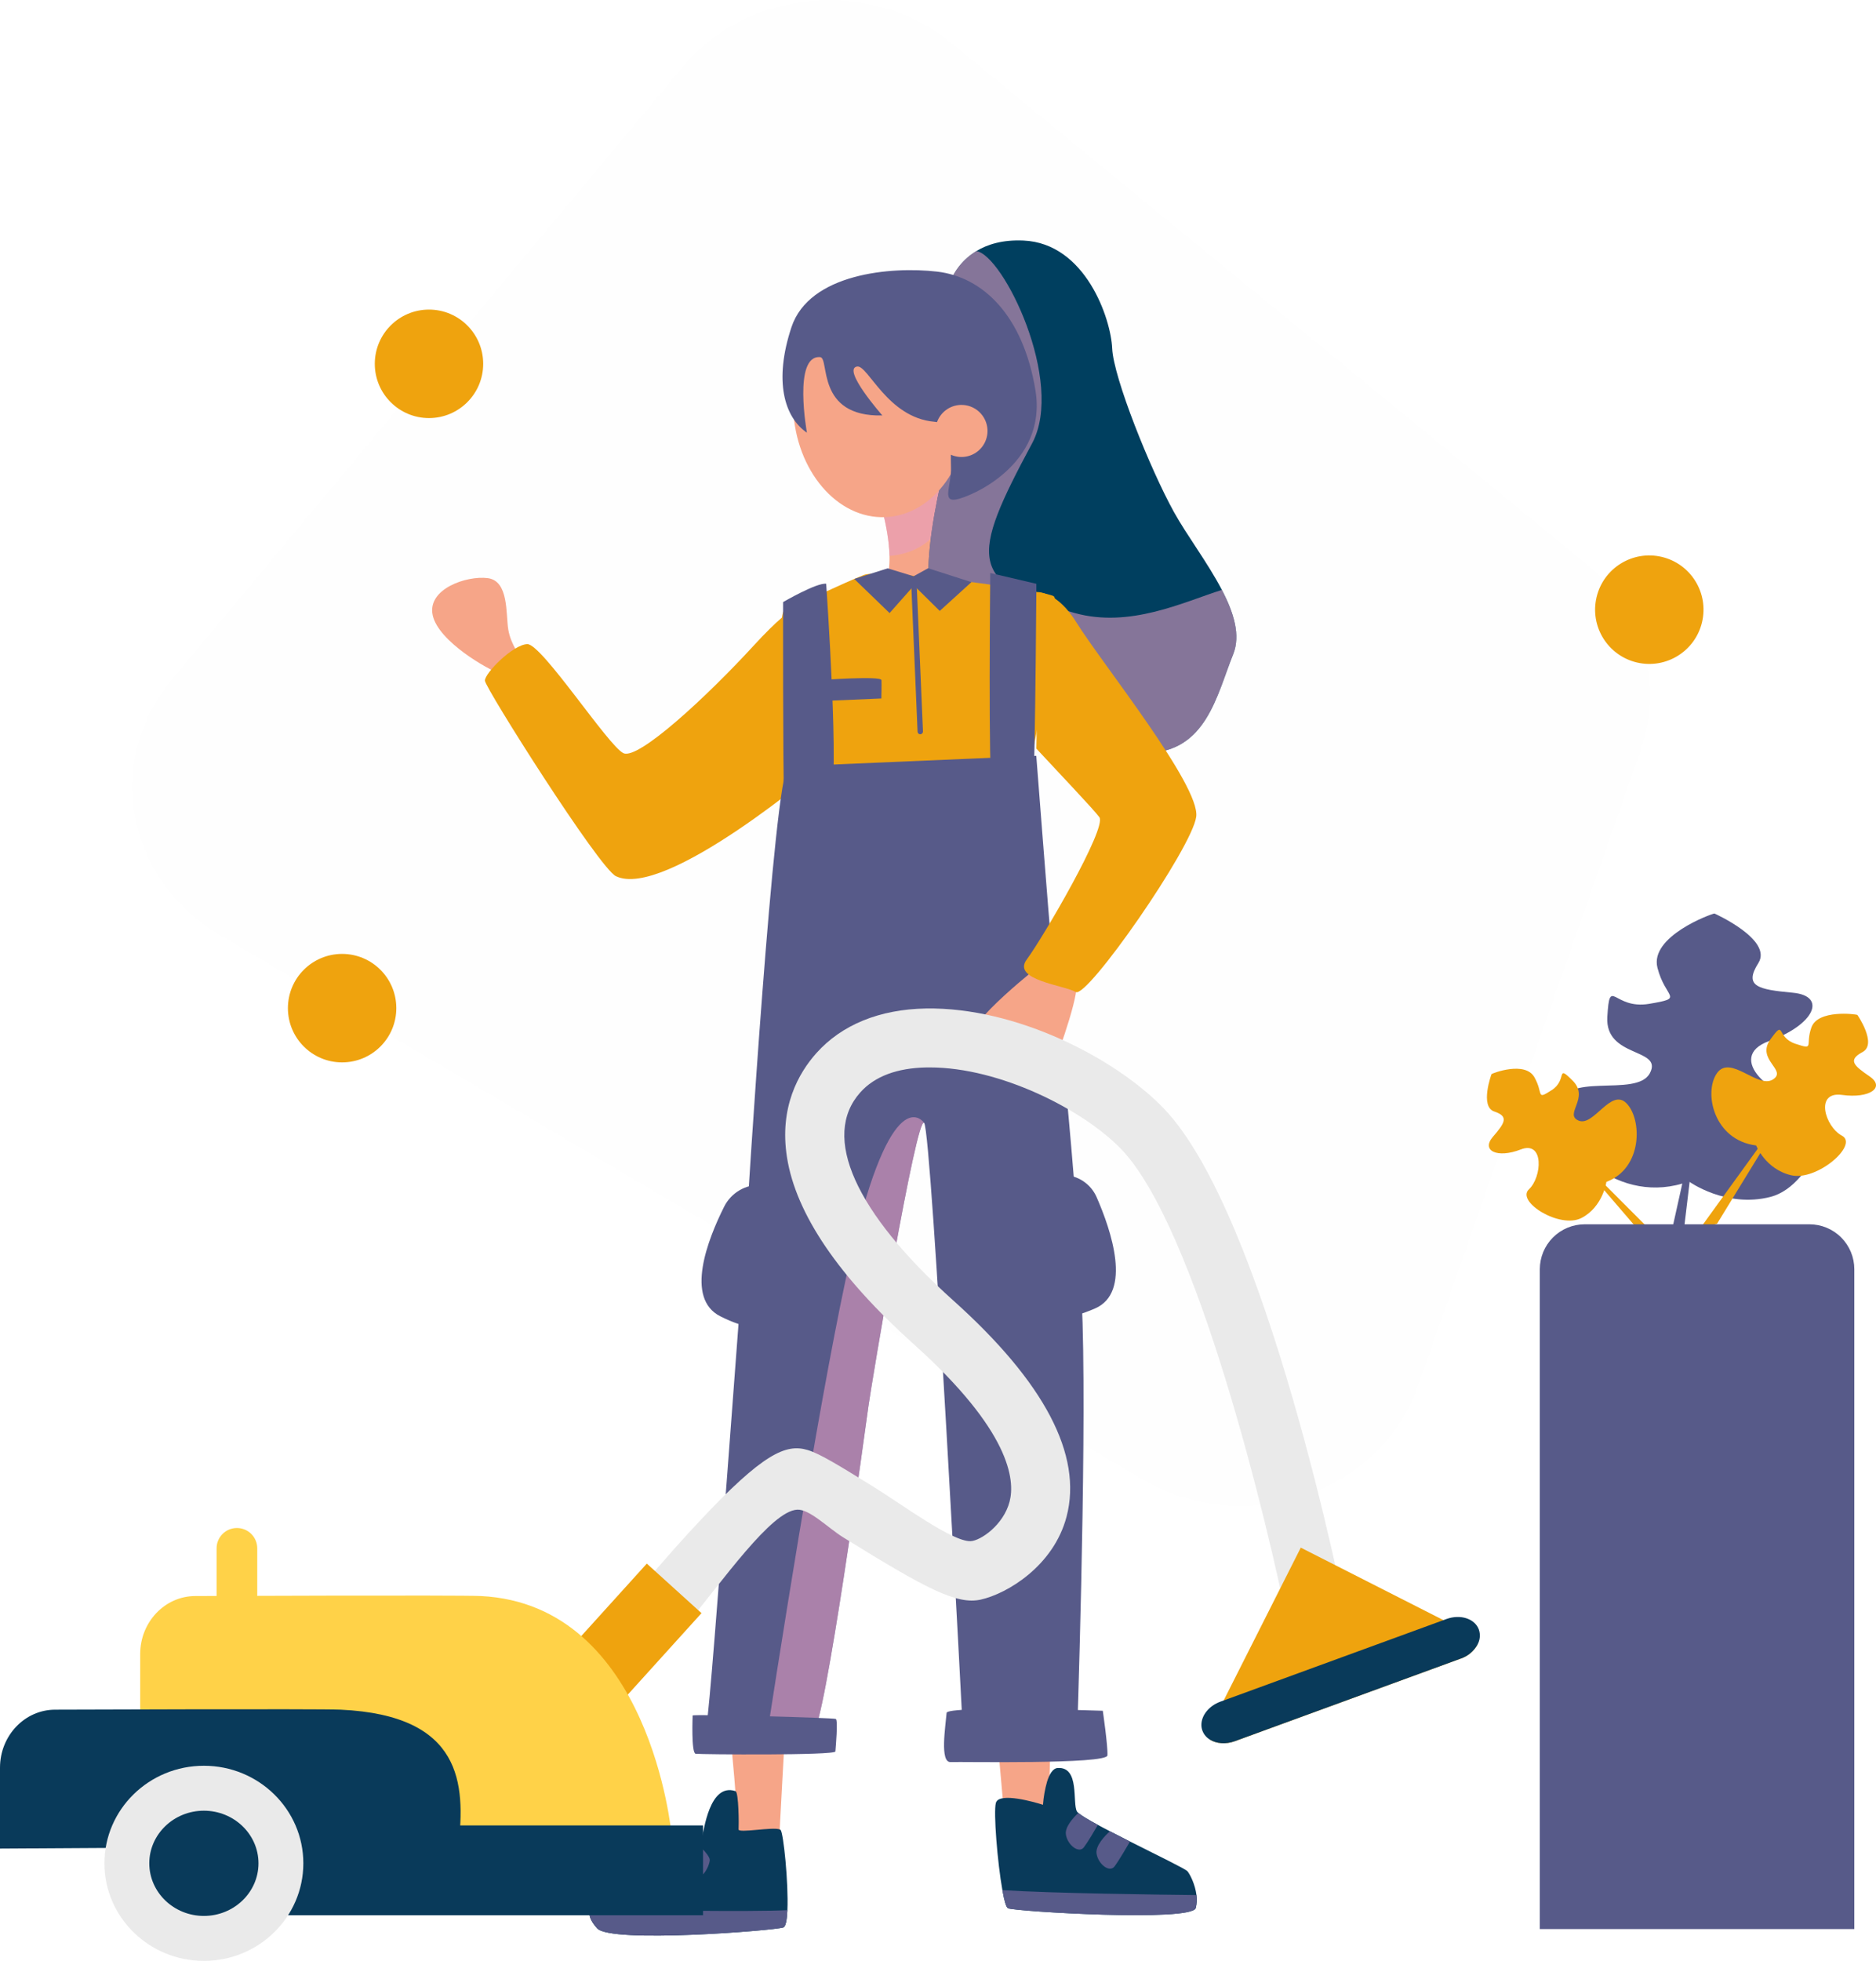
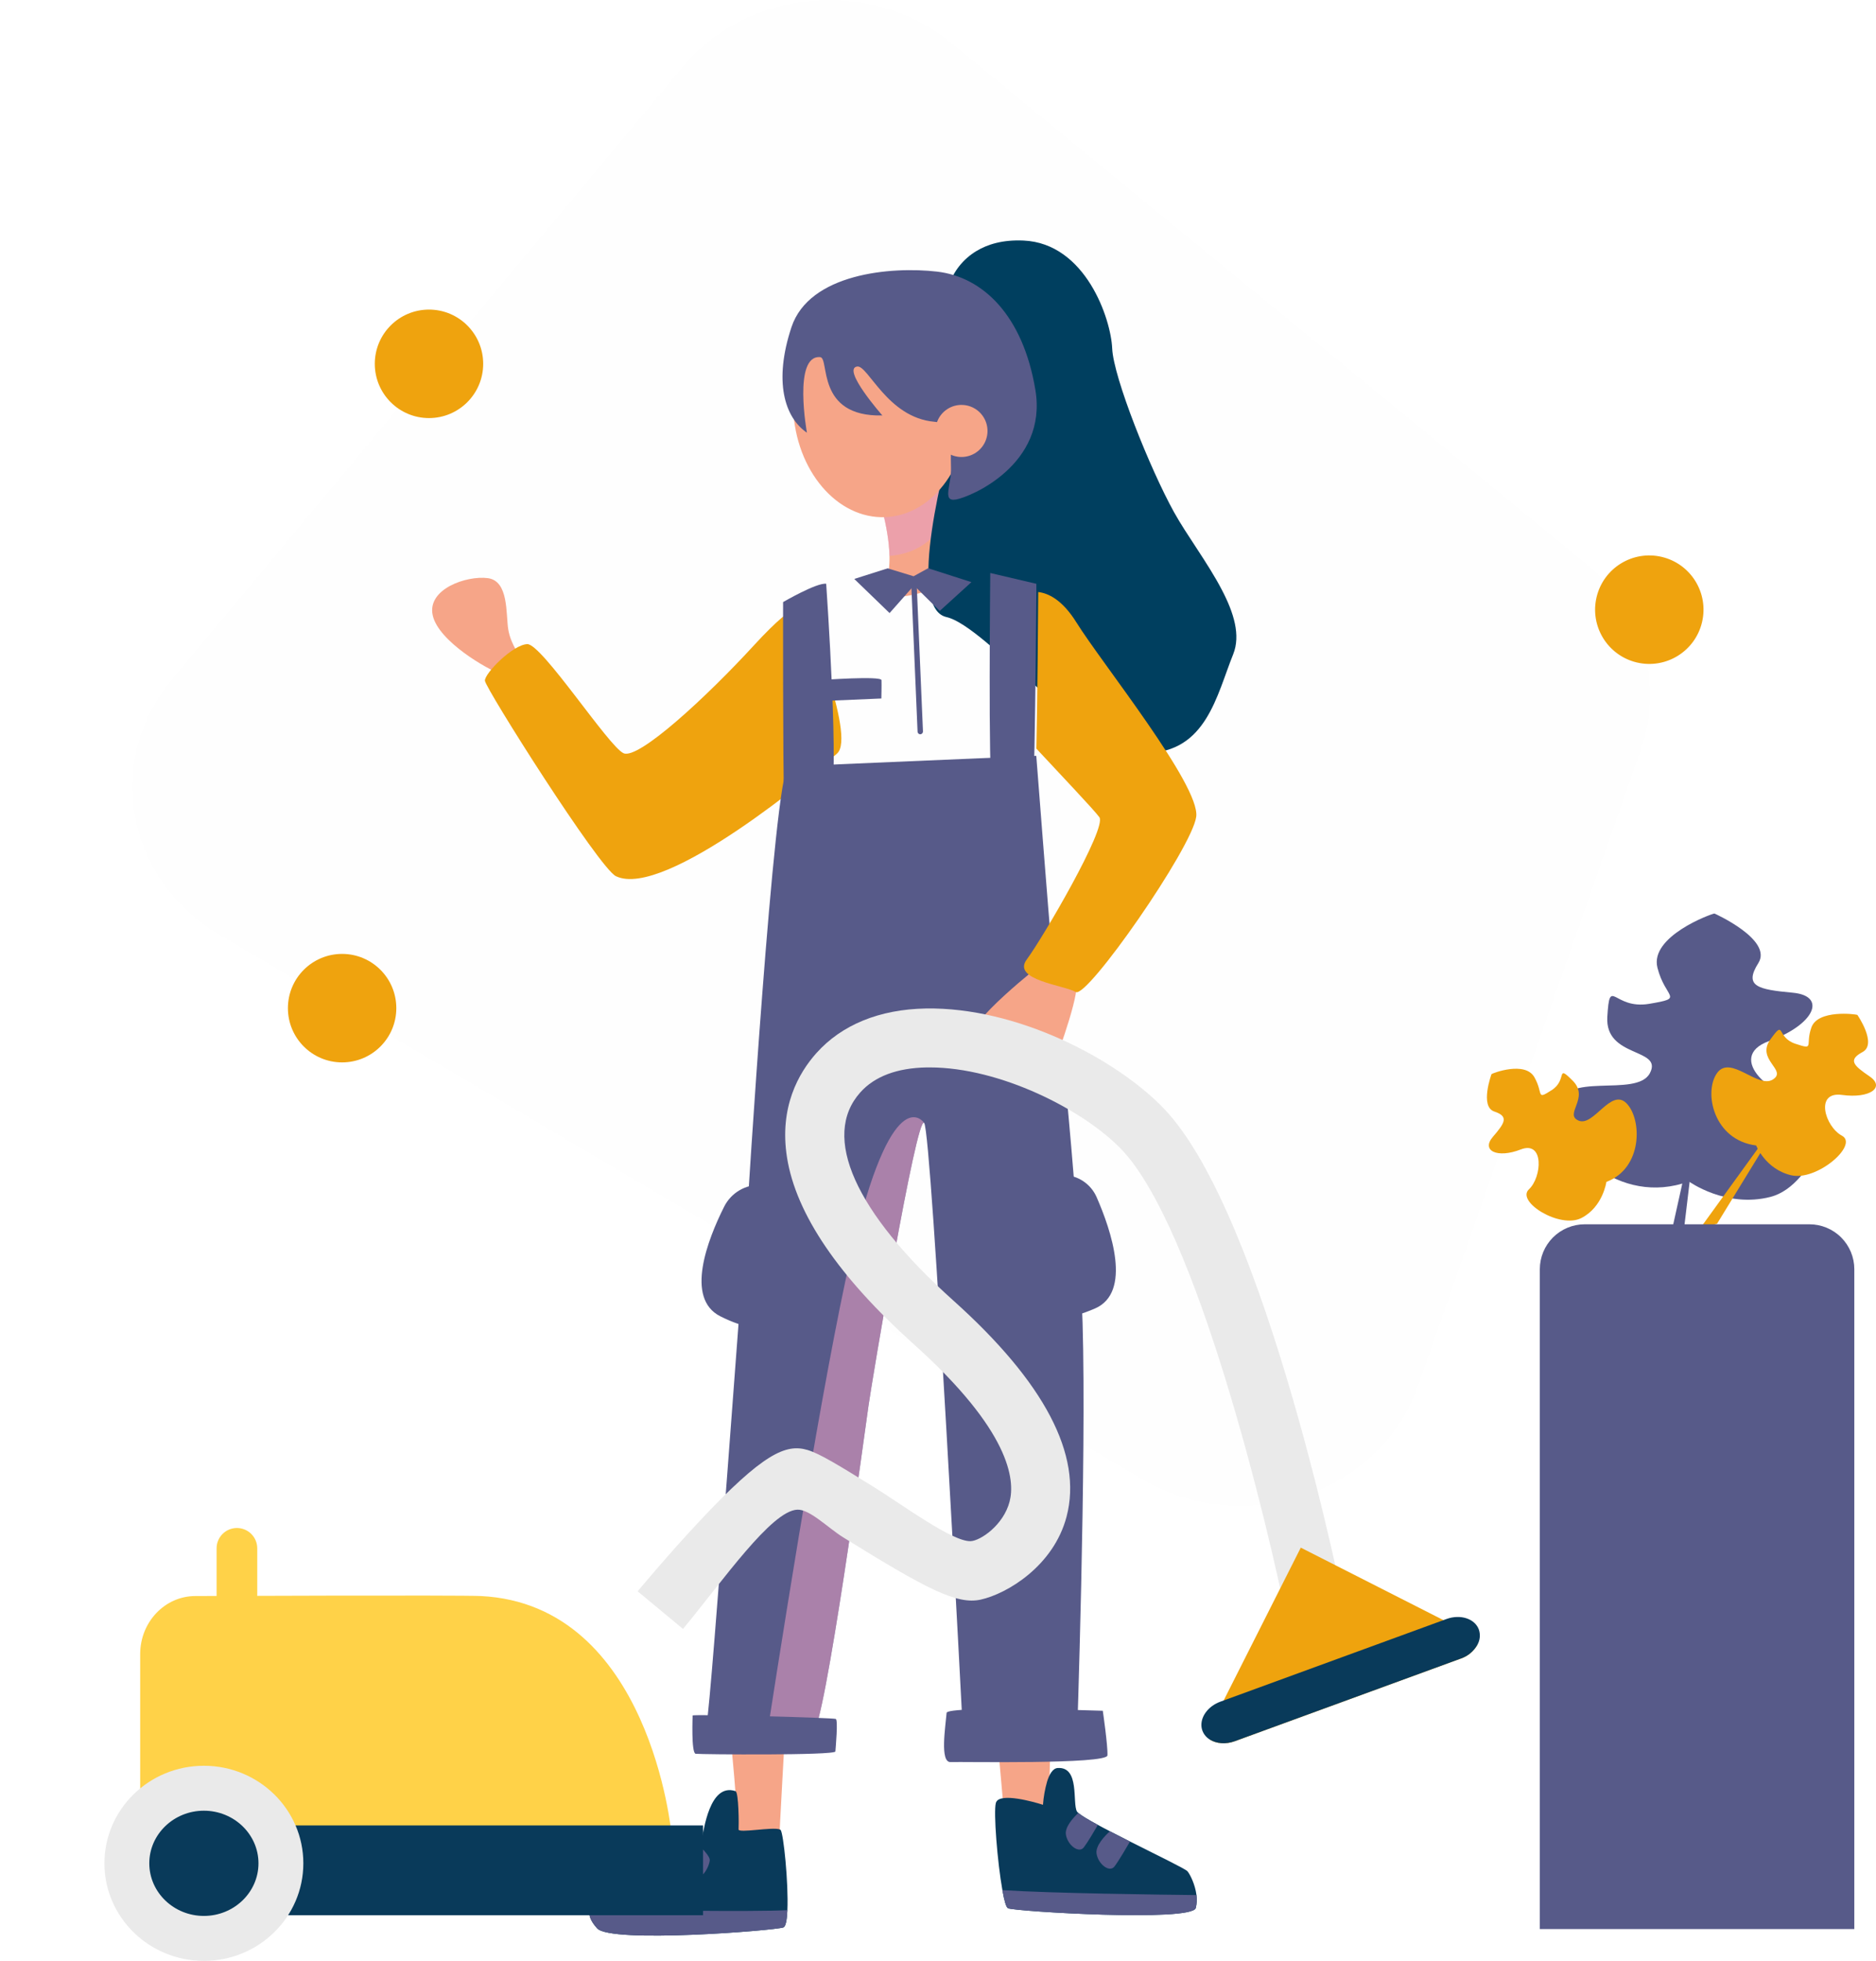
<svg xmlns="http://www.w3.org/2000/svg" width="671" height="701" viewBox="0 0 671 701" fill="none">
  <g clip-path="url(#clip0_387_1995)">
    <g opacity="0.06">
      <path opacity="0.06" d="M244.147 23.96L61.466 242.936C37.175 272.057 45.07 314.482 78.455 334.173L408.509 528.829C445.137 550.438 493.678 534.041 507.186 495.502L586.876 268.111C595.214 244.326 587.574 218.173 567.452 201.681L340.368 15.44C311.66 -8.141 267.681 -4.245 244.147 23.96Z" fill="#001D2B" />
    </g>
    <path d="M376.179 607.406L374.984 649.363L359.225 649.198C359.225 649.198 355.37 608.308 355.778 604.736C356.187 601.163 376.179 607.406 376.179 607.406Z" fill="#F6A588" />
    <path d="M260.753 615.757C260.753 615.757 264.827 653.952 263.438 656.951C262.048 659.95 278.972 660.698 278.743 659.078C278.514 657.459 281.124 615.189 280.984 614.237C280.845 613.285 260.753 615.757 260.753 615.757Z" fill="#F6A588" />
    <path d="M186.476 235.273C186.476 235.273 182.68 230.529 181.789 225.009C180.897 219.489 182.028 207.665 174.467 206.684C166.907 205.702 152.712 210.555 154.769 219.962C156.826 229.369 174.557 239.393 178.87 240.838C183.184 242.283 186.476 235.273 186.476 235.273Z" fill="#F6A588" />
    <path d="M341.34 178.678C340.797 194.088 337.44 209.275 337.44 209.275C337.44 209.275 312.362 219.175 316.795 208.193C317.866 205.548 318.224 202.215 318.145 198.727C317.911 187.766 313.418 174.966 313.418 174.966C313.418 174.966 336.543 142.581 340.274 161.065C341.335 166.346 341.569 172.53 341.34 178.678Z" fill="#F6A588" />
    <g style="mix-blend-mode:color-burn" opacity="0.76">
      <g style="mix-blend-mode:color-burn" opacity="0.76">
        <path d="M341.34 178.678C338.057 188.857 331.353 197.651 318.145 198.747C317.911 187.786 313.418 174.986 313.418 174.986C313.418 174.986 336.543 142.601 340.274 161.085C341.335 166.347 341.569 172.53 341.34 178.678Z" fill="#E69DC4" />
      </g>
    </g>
    <path d="M441.092 233.868C435.18 248.511 431.475 268.944 409.913 269.208C388.352 269.472 353.034 223.898 338.491 220.595C323.947 217.291 338.047 164.369 342.057 151.115C346.066 137.862 346.574 103.838 339.313 102.184C341.016 96.991 344.528 92.584 349.209 89.767C353.194 87.351 358.638 85.662 366.084 85.996C388.352 86.992 397.357 114.091 397.8 124.534C398.244 134.977 411.418 167.771 419.92 183.102C424.507 191.383 432.023 201.253 437.038 210.889C441.331 219.095 443.787 227.131 441.092 233.868Z" fill="#003F5F" />
    <g style="mix-blend-mode:color-burn" opacity="0.76">
      <g style="mix-blend-mode:color-burn" opacity="0.76">
-         <path d="M441.092 233.868C435.18 248.511 431.475 268.944 409.913 269.208C388.352 269.472 353.034 223.898 338.491 220.595C323.947 217.291 338.047 164.369 342.057 151.115C346.066 137.862 346.574 103.838 339.313 102.183C341.016 96.991 344.528 92.584 349.209 89.767C358.782 91.078 380.986 136.482 369.177 158.459C346.973 199.783 346.031 208.453 384.407 219.155C404.086 224.635 423.257 215.263 437.038 210.889C441.331 219.095 443.787 227.131 441.092 233.868Z" fill="#E69DC4" />
-       </g>
+         </g>
    </g>
    <path d="M316.729 184.877C334.029 184.136 347.284 165.562 346.336 143.39C345.388 121.218 330.594 103.844 313.294 104.585C295.994 105.325 282.739 123.899 283.687 146.071C284.635 168.243 299.429 185.617 316.729 184.877Z" fill="#F6A588" />
    <path d="M288.619 154.693C288.619 154.693 283.564 126.871 293.351 127.673C296.837 127.962 291.653 149.098 315.6 148.525C315.6 148.525 300.961 131.903 306.57 131.031C310.47 130.429 317.378 149.322 334.217 150.782C341.409 151.404 339.86 160.348 340.139 166.875C340.418 173.402 336.753 179.45 341.947 178.573C347.142 177.696 374.755 166.053 370.337 139.427C365.919 112.801 351.61 99.025 335.184 97.106C318.757 95.188 289.446 97.759 283.076 116.996C276.706 136.233 280.541 149.172 288.619 154.693Z" fill="#575A89" />
-     <path d="M280.217 218.507C280.217 218.507 303.292 207.71 309.105 205.503C314.917 203.296 371.433 210.685 376.767 213.071C382.101 215.458 358.473 320.461 358.473 320.461L292.34 318.055C292.34 318.055 275.515 230.485 280.217 218.507Z" fill="#EFA30E" />
    <path d="M329.188 262.511C328.933 262.519 328.685 262.427 328.499 262.253C328.312 262.079 328.202 261.839 328.191 261.585L325.955 209.359C325.959 209.112 326.058 208.875 326.231 208.698C326.404 208.52 326.639 208.416 326.886 208.406C327.134 208.395 327.376 208.48 327.563 208.643C327.75 208.805 327.868 209.033 327.893 209.28L330.124 261.505C330.127 261.761 330.031 262.008 329.857 262.195C329.683 262.383 329.443 262.496 329.188 262.511Z" fill="#575A89" />
    <path d="M287.384 217.55C287.384 217.55 286.507 212.354 269.643 230.734C252.778 249.114 228.378 271.649 223.044 269.287C217.71 266.926 193.772 230.056 188.573 230.275C183.373 230.495 173.327 240.738 173.441 243.349C173.556 245.96 214.243 310.312 220.299 313.237C237.732 321.647 292.519 275.54 299.422 269.357C306.325 263.174 287.384 217.55 287.384 217.55Z" fill="#EFA30E" />
    <path d="M317.497 203.181L326.771 206.011L331.966 203.146L347.456 208.114L336.125 218.407L326.911 209.319L318.18 219.175L305.549 206.973L317.497 203.181Z" fill="#575A89" />
    <path d="M387.212 472.922C388.651 521.914 385.145 623.435 385.145 623.435C385.145 623.435 344.627 623.858 344.518 621.247C344.408 618.637 333.296 404.594 330.547 401.445C327.798 398.296 311.67 495.114 310.669 502.358C309.668 509.602 294.731 619.444 290.811 618.945C289.173 618.741 282.055 619.444 274.41 619.832C263.632 620.365 251.803 620.241 252.764 615.996C254.413 608.732 266.252 442.111 267.208 434.214C267.208 434.214 276.831 276.841 281.936 274.006L370.651 270.214C370.651 270.214 375.134 328.229 376.369 341.911C376.384 341.93 385.773 423.935 387.212 472.922Z" fill="#575A89" />
    <g style="mix-blend-mode:color-burn" opacity="0.76">
      <g style="mix-blend-mode:color-burn" opacity="0.76">
        <path d="M330.547 401.445C327.798 398.291 311.671 495.114 310.669 502.358C309.668 509.602 294.731 619.444 290.811 618.945C289.173 618.741 282.055 619.444 274.41 619.832C282.927 564.822 296.823 479.045 305.973 442.106C319.998 385.616 330.547 401.445 330.547 401.445Z" fill="#E69DC4" />
      </g>
    </g>
    <path d="M293.705 243.115C293.705 243.115 315.217 241.541 315.286 243.17C315.356 244.799 315.237 249.712 315.237 249.712L294.661 250.594C294.661 250.594 291.439 243.538 293.705 243.115Z" fill="#575A89" />
    <path d="M370.681 208.712C370.681 208.712 370.681 209.529 370.681 210.994C370.626 219.354 370.387 248.8 370.009 266.971C369.919 271.201 369.819 274.823 369.715 277.433C369.082 293.158 356.207 282.59 354.818 280.687C353.428 278.784 354.19 204.845 354.19 204.845L370.681 208.712Z" fill="#575A89" />
    <path d="M295.508 208.702C295.508 208.702 300.588 281.743 296.813 285.161C293.037 288.579 280.875 294.349 280.441 284.553C280.008 274.758 280.093 215.244 280.093 215.244C280.093 215.244 292.216 208.188 295.508 208.702Z" fill="#575A89" />
    <path d="M272.173 423.607L287.718 424.204C287.718 424.204 287.265 459.539 283.599 465.558C279.933 471.577 275.705 479.628 257.665 470.59C244.894 464.193 253.122 443.123 259.02 431.369C260.237 428.949 262.124 426.931 264.456 425.555C266.789 424.178 269.468 423.502 272.173 423.607Z" fill="#575A89" />
    <path d="M380.329 420.059L364.226 419.77C364.226 419.77 362.702 455.08 366.019 461.318C369.337 467.556 373.122 475.807 391.635 467.795C404.968 462.026 397.462 439.894 392.213 427.936C391.191 425.625 389.528 423.655 387.422 422.259C385.316 420.863 382.855 420.1 380.329 420.059Z" fill="#575A89" />
    <path d="M372.892 344.367C372.892 344.367 344.731 366.175 347.58 371.61C349.408 375.098 356.471 373.195 357.318 377.734C357.587 379.169 362.109 382.761 366.328 381.929C370.546 381.097 373.076 386.871 374.934 384.505C376.792 382.138 385.254 358.228 385.015 352.677C384.776 347.127 372.892 344.367 372.892 344.367Z" fill="#F6A588" />
    <path d="M338.58 612.344C338.177 617.241 336.09 630.111 339.985 629.941C343.88 629.772 395.923 630.823 396.107 627.545C396.291 624.267 394.444 611.601 394.444 611.601C394.444 611.601 338.795 609.718 338.58 612.344Z" fill="#575A89" />
    <path d="M353.199 153.666C353.278 155.507 352.81 157.329 351.854 158.903C350.897 160.477 349.496 161.732 347.827 162.509C346.157 163.286 344.295 163.551 342.476 163.269C340.656 162.987 338.961 162.172 337.604 160.927C336.248 159.681 335.291 158.062 334.855 156.272C334.419 154.483 334.523 152.604 335.154 150.874C335.785 149.144 336.915 147.639 338.401 146.552C339.887 145.464 341.662 144.841 343.502 144.763C345.968 144.658 348.375 145.536 350.193 147.206C352.012 148.876 353.093 151.199 353.199 153.666Z" fill="#F6A588" />
    <path d="M247.743 613.285C247.743 613.285 247.17 626.738 248.819 626.977C250.467 627.216 298.695 627.62 298.8 626.145C298.904 624.67 299.796 614.984 298.954 614.531C298.112 614.078 248.54 612.762 247.743 613.285Z" fill="#575A89" />
    <path d="M427.859 291.987C426.365 303.167 388.801 357.097 384.772 354.65C380.742 352.204 361.711 350.405 367.274 342.972C372.838 335.538 395.993 295.963 393.219 292.151C391.167 289.346 378.725 276.312 370.681 267.633C371.06 249.462 371.299 220.012 371.354 211.651C374.84 212.05 379.895 214.302 385.011 222.523C394.135 237.181 429.344 280.802 427.859 291.987Z" fill="#EFA30E" />
    <path d="M427.695 682.112C426.365 687.179 362.946 683.353 360.526 682.202C359.868 681.893 359.166 679.357 358.533 675.725C356.745 665.83 355.306 647.778 356.197 644.545C356.282 644.257 356.431 643.991 356.633 643.769C356.835 643.546 357.084 643.372 357.363 643.259C361.263 641.376 373.047 645.217 373.047 645.217C373.256 642.38 373.756 639.572 374.541 636.837C375.348 634.311 376.533 632.179 378.331 632.064C386.301 631.566 383.472 644.625 385.21 647.629C385.349 647.82 385.517 647.988 385.708 648.127C386.774 649.064 389.354 650.593 392.711 652.412C394.026 653.124 395.47 653.907 396.989 654.674C399.27 655.865 401.721 657.115 404.196 658.356C413.983 663.279 424.024 668.146 424.721 668.973C425.678 670.109 427.466 673.687 427.949 677.478C428.16 679.025 428.074 680.598 427.695 682.112Z" fill="#093A5A" />
    <path d="M392.675 652.432C391.375 654.664 388.93 658.789 387.655 660.444C385.872 662.75 381.827 659.616 381.24 655.835C380.831 653.179 383.85 649.856 385.673 648.147C386.738 649.084 389.318 650.613 392.675 652.432Z" fill="#575A89" />
    <path d="M404.161 658.376C403.135 660.145 400.097 665.351 398.622 667.269C396.834 669.586 392.795 666.452 392.207 662.676C391.769 659.846 395.196 656.298 396.954 654.704C399.255 655.885 401.686 657.135 404.161 658.376Z" fill="#575A89" />
    <path d="M427.695 682.112C426.365 687.179 362.946 683.353 360.525 682.202C359.868 681.893 359.166 679.357 358.533 675.725C376.244 676.875 415.577 677.359 427.934 677.493C428.148 679.034 428.067 680.602 427.695 682.112Z" fill="#575A89" />
    <path d="M281.632 682.874C281.477 686.362 281.044 688.773 280.177 689.067C276.87 690.193 218.482 694.817 213.596 689.401C211.105 686.656 210.413 684.469 210.926 682.68C211.439 680.891 213.063 679.566 215.344 678.43C217.242 677.483 223.512 674.085 230.286 670.244C233.11 668.635 236.034 666.956 238.753 665.351L240.925 664.051C244.306 662.023 247.225 660.194 249.053 658.879C250.248 658.017 250.976 657.384 251.075 657.051C251.748 654.809 253.71 637.256 263.029 640.325H263.064C264.244 640.723 264.294 652.527 264.174 654.026C264.065 655.451 276.437 653.03 278.892 654.026C279.01 654.064 279.118 654.129 279.206 654.216C280.217 655.302 282.065 673.149 281.632 682.874Z" fill="#093A5A" />
    <path d="M253.865 665.067C253.675 667.239 250.916 673.403 246.742 670.697C243.953 668.884 241.946 665.854 240.93 664.051C244.312 662.023 247.23 660.194 249.058 658.879C250.971 660.608 253.989 663.577 253.865 665.067Z" fill="#575A89" />
    <path d="M243.186 671.196C242.997 673.368 240.237 679.531 236.064 676.826C233.304 675.037 231.312 672.057 230.286 670.244C233.11 668.635 236.034 666.956 238.753 665.351C240.666 667.105 243.306 669.805 243.186 671.196Z" fill="#575A89" />
    <path d="M281.632 682.874C281.477 686.362 281.044 688.773 280.177 689.067C276.87 690.193 218.482 694.817 213.596 689.401C211.105 686.656 210.413 684.469 210.926 682.68C221.659 682.849 270.903 683.567 281.632 682.874Z" fill="#575A89" />
-     <path d="M592.415 447.168L560.19 409.671L597.984 447.502L592.415 447.168Z" fill="#EFA30E" />
    <path d="M613.22 326.585C612.005 326.709 590.005 334.771 592.824 345.951C595.643 357.132 602.785 356.688 589.88 358.871C576.976 361.053 575.795 348.667 574.899 363.524C574.002 378.382 594.911 374.53 590.134 383.643C585.358 392.756 558.457 382.472 557.84 396.069C557.222 409.666 579.197 431.533 604.051 422.356C604.051 422.356 617.359 432.017 633.317 427.876C649.275 423.736 659.172 393.174 646.879 393.239C634.587 393.304 616.587 377.988 632.779 372.178C648.971 366.369 653.618 356.046 641.201 354.895C628.784 353.744 623.649 352.643 628.919 344.297C634.188 335.952 613.22 326.585 613.22 326.585Z" fill="#575A89" />
    <path d="M533.479 383.997C533.977 383.613 545.507 379.233 548.829 385.133C552.151 391.032 549.272 393.393 555.015 389.716C560.758 386.039 556.36 380.205 562.531 386.368C568.702 392.531 559.258 398.366 564.647 400.628C570.037 402.89 576.213 388.74 581.786 394.46C587.359 400.179 587.608 417.618 574.569 422.53C574.569 422.53 573.314 431.533 565.604 435.455C557.894 439.376 542.165 429.58 546.857 425.196C551.548 420.811 552.365 407.658 543.938 410.936C535.511 414.215 529.693 411.37 533.977 406.407C538.26 401.445 539.754 399.123 534.475 397.369C529.195 395.615 533.479 383.997 533.479 383.997Z" fill="#EFA30E" />
    <path d="M614.141 437.497L640.937 393.777L608.159 439.052L614.141 437.497Z" fill="#EFA30E" />
    <path d="M664.336 362.822C663.693 362.562 650.211 360.829 647.9 367.306C645.589 373.783 649.23 375.477 642.177 373.15C635.124 370.823 638.626 364.152 633.272 371.531C627.917 378.91 639.468 382.532 634.103 385.93C628.739 389.328 618.912 376.862 614.111 383.673C609.31 390.484 612.876 407.588 628.132 409.506C628.132 409.506 631.479 418.026 640.693 420.164C649.907 422.301 664.889 409.267 658.822 406.019C652.756 402.77 648.981 390.075 658.862 391.44C668.744 392.805 674.447 388.735 668.724 384.824C663.001 380.913 660.84 378.979 666.189 376.105C671.538 373.23 664.336 362.822 664.336 362.822Z" fill="#EFA30E" />
    <path d="M607.242 398.251L596.399 447.054L601.36 447.452L607.242 398.251Z" fill="#575A89" />
    <path d="M461.015 582.679C453.444 544.374 427.913 438.838 401.073 410.872C387.436 396.662 357.566 381.605 332.569 381.605H331.493C320.844 381.794 312.84 384.799 307.71 390.533C293.655 406.248 305.783 433.382 340.991 464.945C373.619 494.212 387.246 520.19 381.494 542.172C376.862 559.859 360.201 569.769 350.788 571.862C342.321 573.74 331.627 568.245 301.614 549.621C296.135 546.228 289.62 539.482 285.138 539.711C275.869 540.179 258.74 564.882 244.296 582.345L228.074 568.892C228.503 568.394 238.693 556.093 250.129 543.896C273.04 519.437 281.138 516.104 288.798 518.361C293.171 519.647 300.005 523.842 312.706 531.709C322.717 537.922 340.727 551.265 347.202 550.966C350.658 550.811 358.916 545.281 361.118 536.791C363.11 529.073 361.347 511.505 326.92 480.635C299.98 456.47 284.699 433.99 281.497 413.811C278.648 395.875 285.641 383.603 292.006 376.483C301.076 366.344 314.598 360.834 331.114 360.54C363.613 359.967 399.225 378.526 416.259 396.273C452.842 434.393 480.509 572.714 481.665 578.583L461.015 582.679Z" fill="#EAEAEA" />
    <path d="M528.468 587.945C527.179 590.284 525.066 592.059 522.541 592.927L441.645 622.493C438.413 623.674 435.086 623.365 432.77 621.93C432.72 619.404 432.72 617.735 432.72 617.735L437.671 607.924L465.258 553.283L516.266 579.191L523.976 583.112C523.976 583.112 525.908 585.055 528.468 587.945Z" fill="#EFA30E" />
-     <path d="M231.348 558.99L197.754 596.107L217.314 613.822L250.908 576.706L231.348 558.99Z" fill="#EFA30E" />
    <path d="M528.469 587.945C527.179 590.284 525.067 592.059 522.542 592.927L441.646 622.493C438.413 623.674 435.086 623.365 432.77 621.93C431.53 621.196 430.578 620.06 430.071 618.711C429.829 618.045 429.708 617.342 429.712 616.634C429.712 613.285 432.377 609.863 436.481 608.358L437.671 607.924L516.266 579.206L517.387 578.792C522.367 576.989 527.527 578.673 528.952 582.574C529.252 583.453 529.363 584.386 529.28 585.311C529.197 586.236 528.92 587.133 528.469 587.945Z" fill="#093A5A" />
    <path d="M240.178 655.67C240.178 667.13 231.337 676.422 220.434 676.422H69.889C58.981 676.422 50.141 667.13 50.141 655.67V591.338C50.141 579.879 58.981 570.586 69.889 570.586C69.889 570.586 164.357 570.208 171.993 570.586C232.657 573.596 240.178 655.67 240.178 655.67Z" fill="#FFD248" />
-     <path d="M163.963 659.871L0 660.867V631.969C0 620.51 8.836 611.213 19.748 611.213C19.748 611.213 114.212 610.859 121.852 611.213C165.468 613.221 166.469 637.799 163.963 659.871Z" fill="#093A5A" />
    <path d="M251.454 652.596H44.373V684.698H251.454V652.596Z" fill="#093A5A" />
    <path d="M108.498 666.138C108.498 685.39 92.56 701.015 72.926 701.015C53.293 701.015 37.355 685.405 37.355 666.138C37.355 646.872 53.293 631.262 72.926 631.262C92.56 631.262 108.498 646.887 108.498 666.138Z" fill="#EAEAEA" />
    <path d="M72.927 684.947C62.158 684.947 53.398 676.512 53.398 666.138C53.398 655.765 62.158 647.33 72.927 647.33C83.695 647.33 92.451 655.77 92.451 666.138C92.451 676.507 83.695 684.947 72.927 684.947Z" fill="#093A5A" />
    <path d="M92.012 577.612C92.012 579.541 91.246 581.391 89.882 582.755C88.519 584.119 86.669 584.886 84.74 584.886C82.812 584.886 80.962 584.119 79.599 582.755C78.235 581.391 77.469 579.541 77.469 577.612V553.537C77.469 551.608 78.235 549.757 79.599 548.393C80.962 547.029 82.812 546.263 84.74 546.263C86.669 546.263 88.519 547.029 89.882 548.393C91.246 549.757 92.012 551.608 92.012 553.537V577.612Z" fill="#FFD248" />
    <path d="M566.8 437.687H647.187C651.446 437.687 655.531 439.379 658.542 442.392C661.553 445.404 663.245 449.49 663.245 453.75V689.65H550.757V453.75C550.757 449.492 552.447 445.409 555.455 442.397C558.463 439.385 562.543 437.691 566.8 437.687Z" fill="#575A89" />
    <path d="M122.365 379.806C133.071 379.806 141.75 371.125 141.75 360.415C141.75 349.705 133.071 341.024 122.365 341.024C111.659 341.024 102.98 349.705 102.98 360.415C102.98 371.125 111.659 379.806 122.365 379.806Z" fill="#EFA30E" />
    <path d="M608.782 222.417C611.242 211.994 604.788 201.55 594.369 199.09C583.949 196.63 573.509 203.085 571.05 213.509C568.59 223.932 575.043 234.376 585.463 236.836C595.883 239.296 606.323 232.841 608.782 222.417Z" fill="#EFA30E" />
    <path d="M153.439 149.461C164.145 149.461 172.824 140.779 172.824 130.07C172.824 119.36 164.145 110.678 153.439 110.678C142.734 110.678 134.055 119.36 134.055 130.07C134.055 140.779 142.734 149.461 153.439 149.461Z" fill="#EFA30E" />
  </g>
  <defs>
    <clipPath id="clip0_387_1995">
      <rect width="671" height="701" fill="white" />
    </clipPath>
  </defs>
</svg>